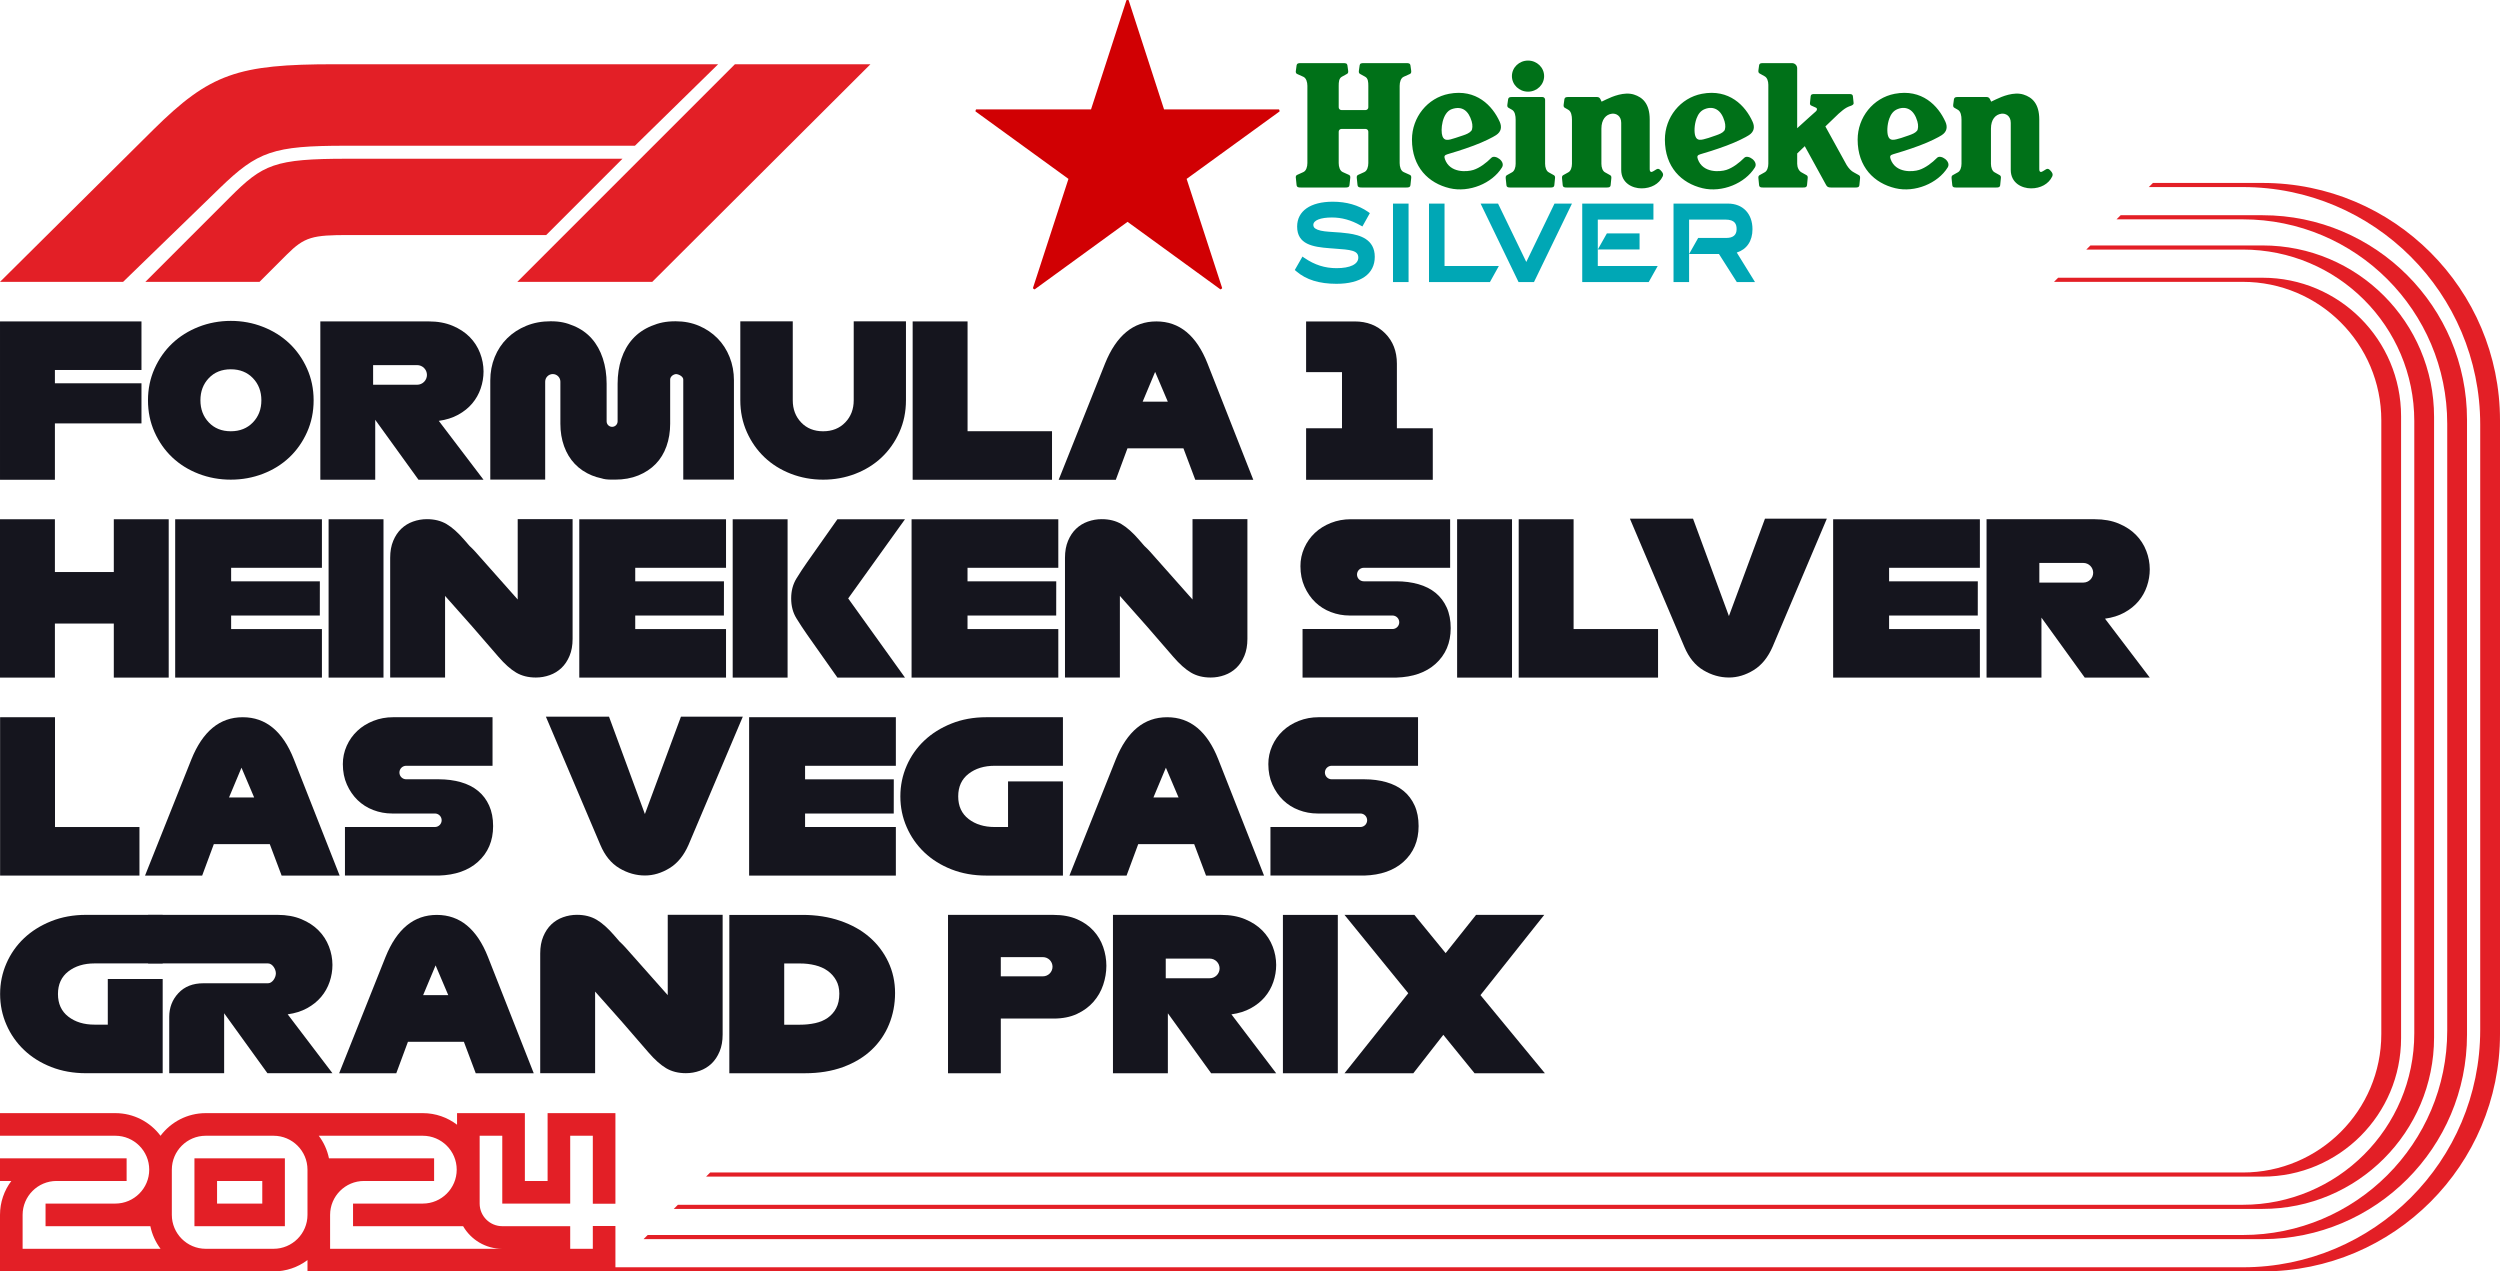
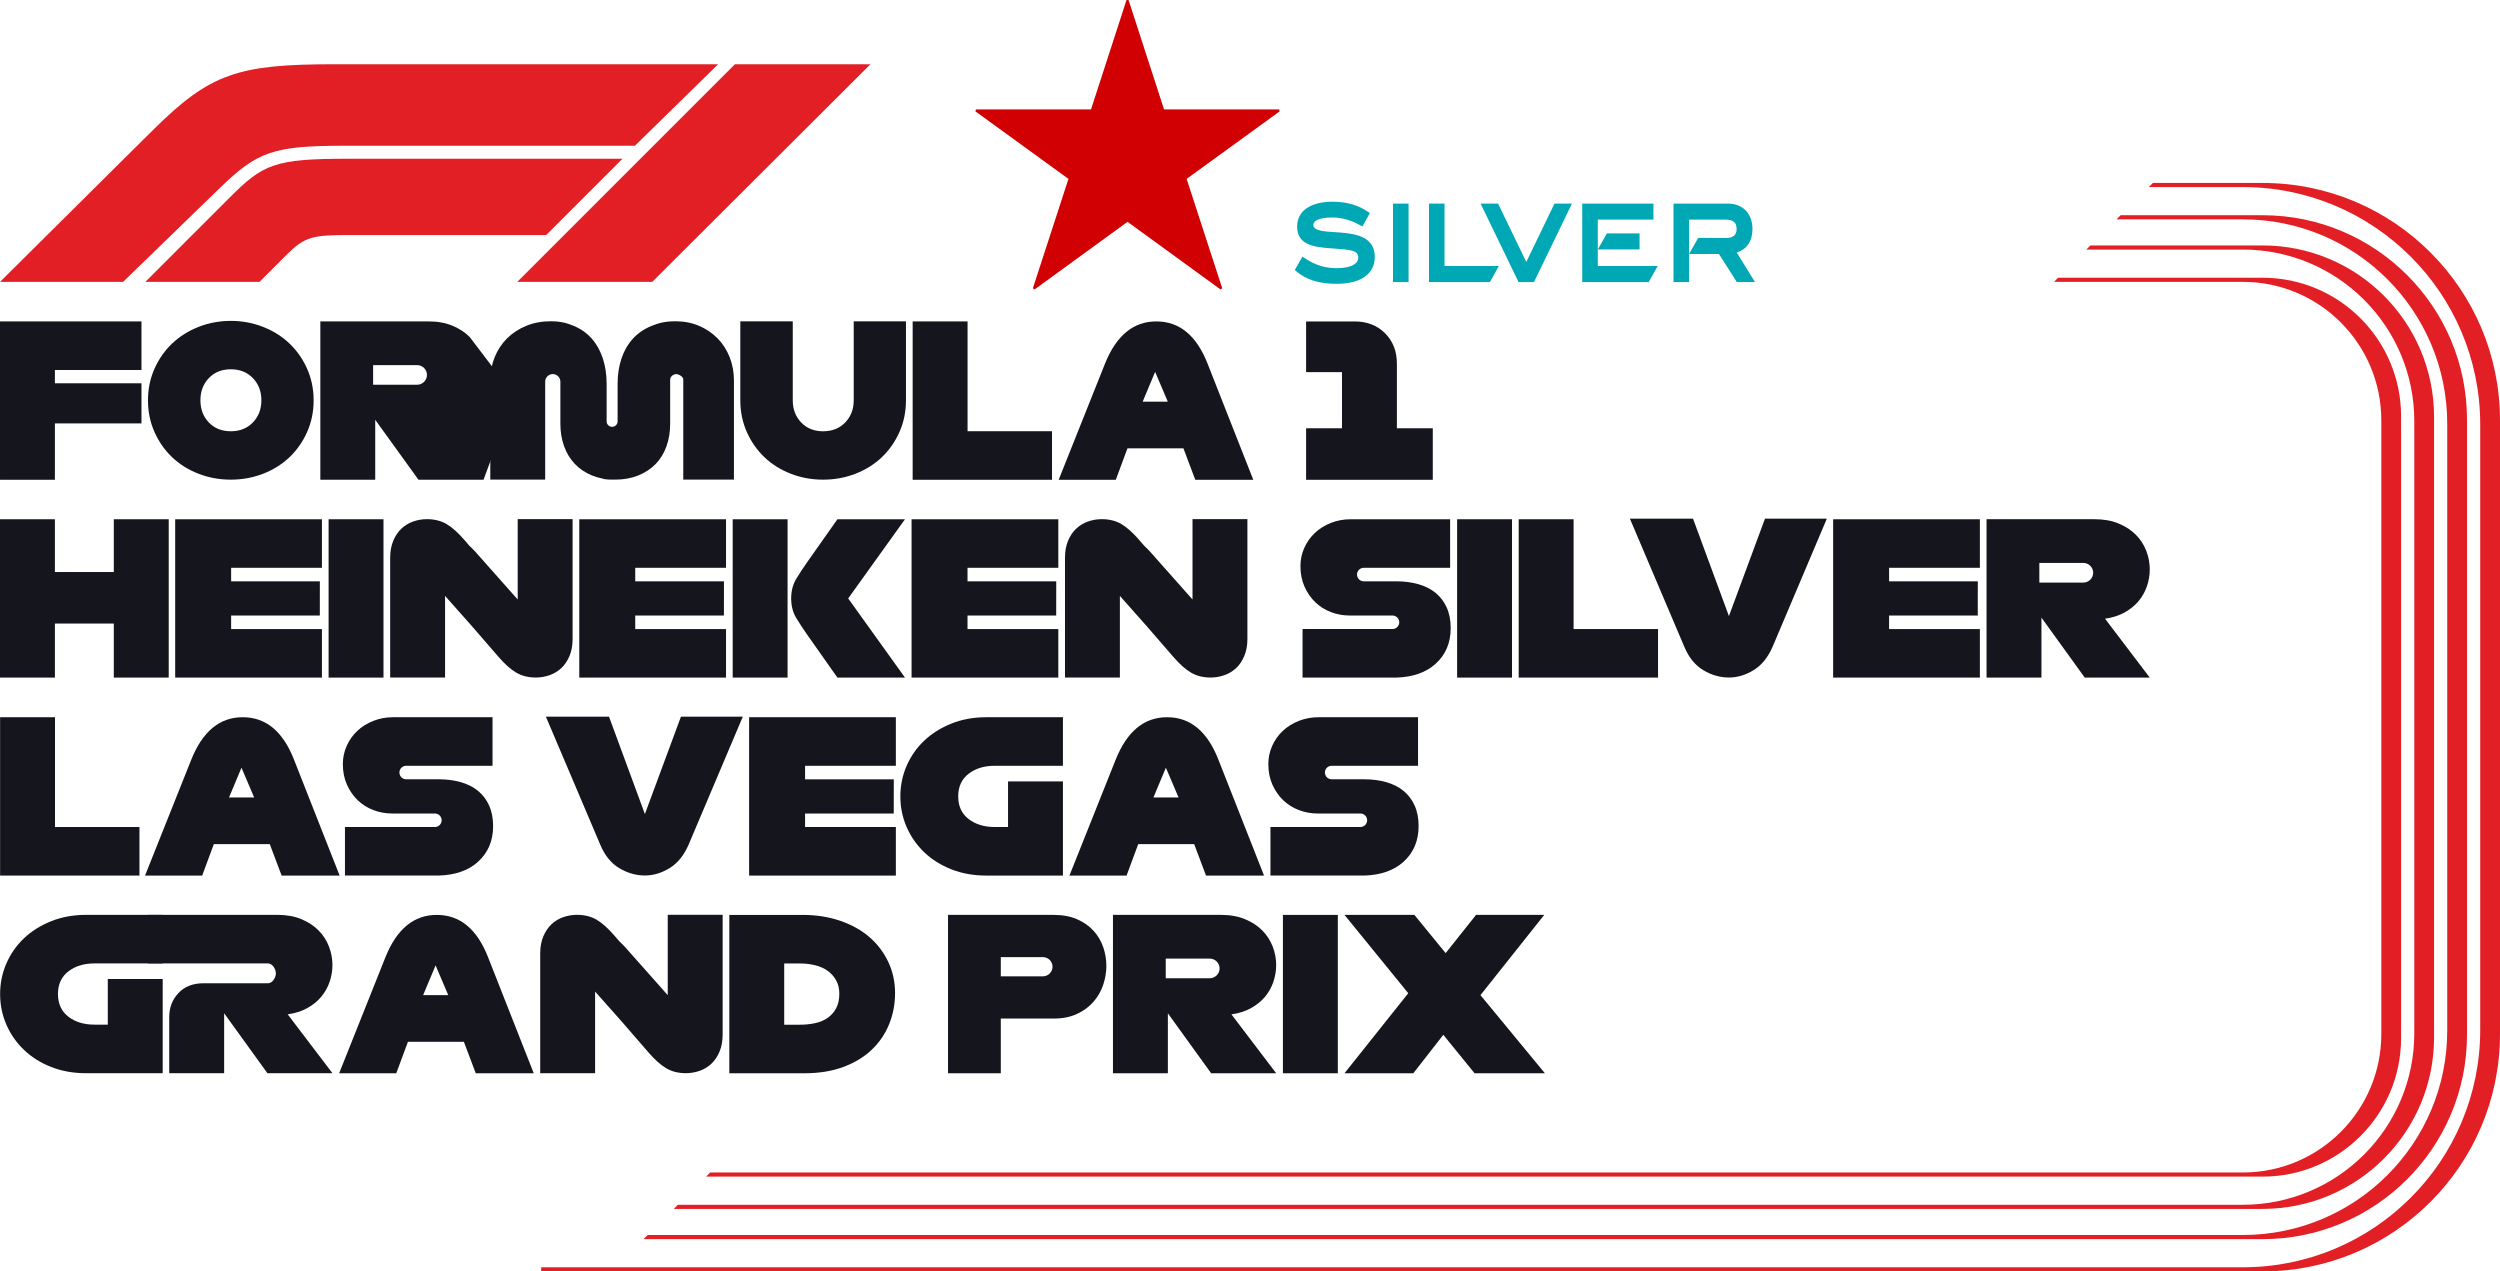
<svg xmlns="http://www.w3.org/2000/svg" id="Layer_1" version="1.1" viewBox="0 0 948.746 482.497">
  <defs>
    <style>
      .st0 {
        fill: #e31f26;
      }

      .st1 {
        fill: #00a7b5;
        fill-rule: evenodd;
      }

      .st2 {
        fill: #007118;
      }

      .st3 {
        fill: #d10003;
      }

      .st4 {
        fill: #15151e;
      }
    </style>
  </defs>
  <g>
    <path class="st0" d="M83.351,71.427l-36.631,35.535H.003l58.124-57.687c21.605-21.388,32.025-24.895,68.876-24.895h145.534l-31.584,30.926h-109.784c-27.527,0-33.383,2.121-47.817,16.121M236.235,60.241h-104.405c-27.727,0-32.063,2.121-44.639,14.697l-32.025,32.025h43.323l10.307-10.307c6.808-6.811,9.852-7.459,23.579-7.459h74.907l28.952-28.956ZM247.533,106.963l82.803-82.582h-51.436l-82.586,82.582h51.219Z" />
-     <path class="st0" d="M73.79,465.336h34.321v-25.739h-34.321v25.739ZM82.373,448.176h17.16v8.579h-17.16v-8.579ZM224.973,465.267v8.648h-8.582v-8.579h-25.781c-4.732,0-8.582-3.85-8.582-8.582v-25.739h8.582v25.739h25.781v-25.739h8.582v25.802h8.579v-34.384h-25.739v25.743h-8.624v-25.743h-25.739v4.4c-3.612-2.758-8.117-4.4-12.999-4.4h-82.369c-7.011,0-13.244,3.381-17.16,8.596-3.917-5.215-10.15-8.596-17.16-8.596H0v8.582h43.761c7.095,0,12.87,5.771,12.87,12.87,0,7.094-5.775,12.87-12.87,12.87h-26.474v8.582h39.774c.647,3.168,1.995,6.083,3.871,8.579H8.582v-12.869c0-7.098,5.775-12.87,12.87-12.87h26.6v-8.582H0v8.582h4.301c-2.699,3.587-4.301,8.043-4.301,12.87v21.451h103.82c4.827,0,9.282-1.603,12.87-4.301v4.301h116.862v-17.23h-8.579ZM116.69,448.176v12.87c0,7.094-5.771,12.869-12.87,12.869h-25.739c-7.098,0-12.87-5.775-12.87-12.869v-17.161c0-7.098,5.771-12.87,12.87-12.87h25.739c7.098,0,12.87,5.771,12.87,12.87v4.291ZM125.272,473.915v-12.869c0-7.098,5.775-12.87,12.87-12.87h26.6v-8.582h-39.9c-.647-3.168-1.992-6.083-3.871-8.579h39.48c7.098,0,12.87,5.771,12.87,12.87,0,7.094-5.771,12.87-12.87,12.87h-26.474v8.582h41.776c2.968,5.12,8.508,8.575,14.844,8.579h-65.324Z" />
  </g>
  <polygon class="st4" points=".003 121.977 .003 182.072 20.835 182.072 20.835 160.68 53.689 160.68 53.689 145.458 20.835 145.458 20.835 140.408 53.689 140.408 53.689 121.977 .003 121.977" />
  <g>
    <path class="st4" d="M87.589,182.029c-4.301,0-8.376-.746-12.219-2.23s-7.171-3.559-9.992-6.223c-2.817-2.663-5.058-5.855-6.723-9.569-1.666-3.714-2.499-7.749-2.495-12.103,0-4.305.83-8.316,2.495-12.03,1.666-3.714,3.906-6.902,6.723-9.566,2.817-2.663,6.149-4.753,9.992-6.265,3.843-1.509,7.917-2.264,12.219-2.268,4.305,0,8.376.756,12.219,2.268s7.175,3.602,9.992,6.265c2.814,2.664,5.058,5.852,6.723,9.566,1.663,3.717,2.495,7.724,2.499,12.03,0,4.354-.833,8.389-2.499,12.103-1.666,3.713-3.906,6.905-6.723,9.569-2.821,2.664-6.149,4.739-9.992,6.223-3.84,1.484-7.913,2.226-12.219,2.23M87.589,163.661c3.43,0,6.223-1.113,8.376-3.342,2.152-2.23,3.231-5.033,3.227-8.414,0-3.381-1.075-6.188-3.227-8.418-2.149-2.226-4.942-3.343-8.376-3.343s-6.213,1.117-8.337,3.343c-2.128,2.23-3.192,5.037-3.192,8.418.004,3.381,1.064,6.184,3.192,8.414,2.124,2.229,4.904,3.342,8.337,3.342" />
-     <path class="st4" d="M183.501,182.067h-24.678l-16.425-22.753v22.753h-20.832v-60.095h41.104c3.42,0,6.436.549,9.055,1.645s4.795,2.523,6.531,4.284c1.715,1.736,3.055,3.812,3.924,6.09.868,2.223,1.316,4.589,1.323,6.972,0,2.195-.367,4.375-1.081,6.451-.704,2.079-1.792,4.011-3.206,5.688-1.414,1.684-3.192,3.115-5.327,4.287-2.139,1.176-4.596,1.95-7.371,2.324l16.985,22.355ZM141.595,138.559v7.452h16.706c2.054-.003,3.72-1.669,3.728-3.724-.007-2.058-1.673-3.72-3.728-3.728h-16.706Z" />
+     <path class="st4" d="M183.501,182.067h-24.678l-16.425-22.753v22.753h-20.832v-60.095h41.104c3.42,0,6.436.549,9.055,1.645s4.795,2.523,6.531,4.284l16.985,22.355ZM141.595,138.559v7.452h16.706c2.054-.003,3.72-1.669,3.728-3.724-.007-2.058-1.673-3.72-3.728-3.728h-16.706Z" />
    <path class="st4" d="M278.527,144.357v37.66h-19.229v-37.982c0-1.095-1.579-1.995-2.723-2.076-1.106.081-2.247.98-2.247,2.076v16.769c0,3.083-.469,5.936-1.4,8.561-.934,2.629-2.3,4.865-4.091,6.706-1.792,1.844-3.99,3.293-6.59,4.357-2.6,1.06-5.544,1.589-8.827,1.589-.203,0-.403-.003-.602-.003s-.403.003-.606.003c-1.89,0-2.958-.168-3.976-.5-1.232-.248-2.439-.616-3.605-1.088-2.576-1.06-4.746-2.527-6.513-4.396-1.768-1.869-3.119-4.102-4.053-6.703-.934-2.604-1.403-5.442-1.403-8.526v-15.967c-.004-1.589-1.292-2.881-2.884-2.884-1.589.003-2.881,1.295-2.884,2.884v37.181h-20.832v-37.66c0-3.15.56-6.104,1.68-8.855,1.123-2.751,2.699-5.128,4.729-7.13,2.03-2.002,4.449-3.58,7.252-4.729s5.891-1.722,9.254-1.722c3.58,0,5.943.574,8.694,1.722,2.751,1.148,5.051,2.765,6.891,4.848,1.845,2.086,3.244,4.596,4.207,7.532.963,2.94,1.442,6.146,1.442,9.614v14.262c0,1.151.934,2.086,2.083,2.086,1.151,0,2.086-.935,2.086-2.086v-14.262c0-3.416.479-6.583,1.438-9.495.963-2.909,2.394-5.418,4.287-7.532,1.897-2.107,4.274-3.748,7.133-4.928,2.856-1.172,5.383-1.76,9.174-1.76,3.206,0,6.157.574,8.855,1.722,2.699,1.148,5.037,2.723,7.011,4.729,1.978,2.002,3.514,4.378,4.609,7.13s1.641,5.705,1.641,8.855" />
    <path class="st4" d="M343.81,151.812h0v.095c0,4.357-.833,8.389-2.499,12.106-1.666,3.714-3.906,6.902-6.723,9.566-2.817,2.663-6.146,4.739-9.989,6.226-3.843,1.484-7.917,2.226-12.219,2.226-4.305,0-8.379-.742-12.222-2.226-3.84-1.488-7.171-3.563-9.989-6.226-2.817-2.664-5.061-5.852-6.723-9.566-1.666-3.717-2.499-7.752-2.499-12.106v-29.971h19.904v29.971c0,3.384,1.064,6.188,3.188,8.417,2.128,2.226,4.907,3.343,8.341,3.343,3.43,0,6.223-1.116,8.376-3.343,2.152-2.229,3.227-5.033,3.227-8.417v-29.971h19.828v29.876Z" />
    <polygon class="st4" points="399.237 182.073 346.352 182.073 346.352 121.978 367.188 121.978 367.188 163.646 399.237 163.646 399.237 182.073" />
    <path class="st4" d="M475.621,182.075h-22.018l-4.494-11.938h-21.235l-4.424,11.938h-21.683l17.612-44.153c2.135-5.288,4.819-9.268,8.053-11.938,3.231-2.671,7.035-4.007,11.417-4.007,4.378,0,8.187,1.337,11.421,4.007,3.231,2.671,5.887,6.654,7.97,11.938l17.381,44.153ZM433.642,152.427h9.534l-4.806-11.298-4.729,11.298Z" />
    <path class="st4" d="M543.739,182.081h-48.076v-19.551h13.622v-21.315h-13.622v-19.229h18.427c4.7,0,8.547,1.494,11.54,4.487,2.989,2.992,4.487,6.839,4.487,11.54v24.517h13.622v19.551Z" />
    <polygon class="st4" points="20.834 257.149 .002 257.149 .002 197.054 20.834 197.054 20.834 217.085 43.189 217.085 43.189 197.054 64.024 197.054 64.024 257.149 43.189 257.149 43.189 236.636 20.834 236.636 20.834 257.149" />
    <polygon class="st4" points="122.169 257.149 66.481 257.149 66.481 197.054 122.169 197.054 122.169 215.482 87.715 215.482 87.715 220.609 121.385 220.609 121.368 233.591 87.715 233.591 87.715 238.722 122.169 238.722 122.169 257.149" />
    <rect class="st4" x="124.703" y="197.055" width="20.832" height="60.095" />
    <path class="st4" d="M217.301,197.023v45.434c0,2.457-.385,4.606-1.162,6.447-.773,1.844-1.788,3.367-3.045,4.567-1.274,1.214-2.789,2.142-4.449,2.727-1.694.613-3.482.924-5.288.92-2.884,0-5.38-.63-7.49-1.883-2.111-1.256-4.34-3.244-6.692-5.968l-10.017-11.564-10.255-11.557v30.971h-20.832v-45.434c0-2.457.385-4.606,1.162-6.451.773-1.841,1.788-3.364,3.045-4.564,1.27-1.215,2.786-2.142,4.445-2.727,1.698-.609,3.486-.924,5.288-.92,2.884,0,5.383.63,7.494,1.883,2.111,1.256,4.34,3.244,6.692,5.971l2.041,2.356v-.014c.784.728,1.512,1.449,2.124,2.139l16.107,18.154v-30.489h20.832Z" />
    <polygon class="st4" points="275.524 257.149 219.835 257.149 219.835 197.054 275.524 197.054 275.524 215.482 241.07 215.482 241.07 220.609 274.74 220.609 274.722 233.591 241.07 233.591 241.07 238.722 275.524 238.722 275.524 257.149" />
    <path class="st4" d="M298.888,257.149h-20.832v-60.095h20.832v60.095ZM343.44,257.149h-25.641l-11.459-16.264c-1.389-1.978-2.751-4.046-4.085-6.213-1.337-2.163-2.006-4.686-2.006-7.57.004-2.884.668-5.407,2.006-7.571,1.333-2.166,2.695-4.235,4.085-6.212l11.459-16.265h25.641l-21.553,30.048,21.553,30.047Z" />
    <polygon class="st4" points="401.627 257.149 345.939 257.149 345.939 197.054 401.627 197.054 401.627 215.482 367.173 215.482 367.173 220.609 400.843 220.609 400.826 233.591 367.173 233.591 367.173 238.722 401.627 238.722 401.627 257.149" />
    <path class="st4" d="M473.389,197.023v45.434c0,2.457-.385,4.606-1.162,6.447-.773,1.844-1.788,3.367-3.045,4.567-1.274,1.214-2.789,2.142-4.445,2.727-1.698.613-3.486.924-5.288.92-2.888,0-5.383-.63-7.494-1.883-2.111-1.256-4.34-3.244-6.692-5.968l-10.017-11.564-10.255-11.557v30.971h-20.832v-45.434c0-2.457.385-4.606,1.162-6.451.773-1.841,1.788-3.364,3.045-4.564,1.274-1.215,2.786-2.142,4.449-2.727,1.694-.609,3.482-.924,5.285-.92,2.884,0,5.383.63,7.494,1.883,2.111,1.256,4.34,3.244,6.692,5.971l2.041,2.356v-.014c.784.728,1.512,1.449,2.124,2.139l16.107,18.154v-30.489h20.832Z" />
    <path class="st4" d="M550.539,238.358c0,5.618-1.932,10.153-5.793,13.615-3.633,3.252-8.568,4.977-14.816,5.17h-35.616v-18.427h34.132c1.417,0,2.566-1.148,2.566-2.562,0-1.418-1.148-2.566-2.566-2.566h-16.289c-2.429.003-4.84-.441-7.105-1.316-2.216-.837-4.239-2.114-5.939-3.759-1.68-1.631-3.034-3.594-4.06-5.901-1.029-2.307-1.54-4.886-1.54-7.745-.014-2.394.486-4.767,1.466-6.955.949-2.139,2.313-4.071,4.021-5.673,1.704-1.607,3.735-2.87,6.09-3.798,2.352-.928,4.862-1.389,7.518-1.389h37.716v18.427h-32.774c-1.417,0-2.566,1.148-2.566,2.566,0,1.414,1.148,2.562,2.566,2.562h11.617c.098,0,.196.003.294.003v-.003h.49c2.999.003,5.775.367,8.326,1.092,2.558.728,4.739,1.83,6.542,3.308,1.806,1.48,3.209,3.339,4.214,5.568,1.004,2.23,1.505,4.827,1.505,7.784" />
    <rect class="st4" x="552.973" y="197.055" width="20.832" height="60.095" />
    <polygon class="st4" points="629.226 257.149 576.341 257.149 576.341 197.054 597.176 197.054 597.176 238.722 629.226 238.722 629.226 257.149" />
    <path class="st4" d="M656.122,257.114c-3.364,0-6.598-.92-9.695-2.765-3.098-1.844-5.502-4.795-7.21-8.851l-20.674-48.668h23.957l13.622,36.967,13.685-36.967h23.478l-20.576,48.584c-1.76,4.06-4.165,7.028-7.21,8.897s-6.17,2.803-9.376,2.803" />
    <polygon class="st4" points="751.361 257.149 695.673 257.149 695.673 197.054 751.361 197.054 751.361 215.482 716.907 215.482 716.907 220.609 750.577 220.609 750.56 233.591 716.907 233.591 716.907 238.722 751.361 238.722 751.361 257.149" />
    <path class="st4" d="M815.831,257.143h-24.678l-16.426-22.753v22.753h-20.832v-60.095h41.104c3.416,0,6.436.549,9.054,1.641,2.618,1.095,4.792,2.527,6.531,4.287,1.718,1.736,3.055,3.812,3.927,6.09.865,2.223,1.312,4.589,1.319,6.972,0,2.195-.367,4.375-1.082,6.451-.704,2.079-1.792,4.011-3.206,5.688-1.414,1.684-3.192,3.115-5.327,4.287-2.139,1.176-4.596,1.95-7.371,2.324l16.985,22.355ZM773.926,213.635v7.452h16.705c2.054-.003,3.721-1.669,3.728-3.724-.007-2.058-1.673-3.72-3.728-3.728h-16.705Z" />
    <polygon class="st4" points="52.924 332.281 .039 332.281 .039 272.186 20.874 272.186 20.874 313.854 52.924 313.854 52.924 332.281" />
    <path class="st4" d="M128.894,332.283h-22.018l-4.494-11.938h-21.235l-4.424,11.938h-21.683l17.612-44.153c2.135-5.288,4.819-9.268,8.053-11.938,3.231-2.671,7.035-4.007,11.417-4.007s8.187,1.337,11.421,4.007c3.231,2.671,5.887,6.654,7.97,11.938l17.381,44.153ZM86.915,302.635h9.534l-4.806-11.298-4.729,11.298Z" />
    <path class="st4" d="M187.135,313.491c0,5.618-1.932,10.153-5.793,13.615-3.633,3.252-8.572,4.977-14.816,5.17h-35.616v-18.427h34.132c1.417,0,2.566-1.148,2.566-2.562,0-1.418-1.148-2.566-2.566-2.566h-16.289c-2.429.003-4.84-.441-7.105-1.316-2.216-.837-4.239-2.114-5.939-3.759-1.68-1.631-3.034-3.598-4.06-5.901-1.029-2.307-1.54-4.886-1.54-7.745-.014-2.394.486-4.767,1.466-6.955.949-2.139,2.313-4.071,4.021-5.673,1.701-1.607,3.731-2.87,6.09-3.798,2.352-.928,4.858-1.389,7.518-1.389h37.712v18.427h-32.77c-1.417,0-2.566,1.148-2.566,2.566,0,1.414,1.148,2.562,2.566,2.562h11.617c.098,0,.196.003.294.003v-.003h.49c2.999.003,5.775.367,8.326,1.092,2.555.728,4.739,1.83,6.542,3.308,1.806,1.48,3.209,3.339,4.214,5.568,1.001,2.23,1.505,4.827,1.505,7.784" />
    <path class="st4" d="M244.737,332.246c-3.364,0-6.598-.92-9.695-2.765-3.098-1.841-5.502-4.795-7.21-8.851l-20.674-48.668h23.957l13.622,36.967,13.685-36.967h23.478l-20.576,48.587c-1.76,4.056-4.165,7.025-7.21,8.894-3.045,1.869-6.17,2.803-9.376,2.803" />
    <polygon class="st4" points="339.977 332.281 284.288 332.281 284.288 272.186 339.977 272.186 339.977 290.614 305.523 290.614 305.523 295.745 339.193 295.745 339.175 308.723 305.523 308.723 305.523 313.854 339.977 313.854 339.977 332.281" />
    <path class="st4" d="M403.381,332.281h-29.088c-4.806,0-9.212-.787-13.22-2.362-4.004-1.575-7.438-3.728-10.297-6.45-2.849-2.713-5.124-5.968-6.689-9.576-1.603-3.657-2.405-7.543-2.405-11.659,0-4.112.801-7.998,2.405-11.659,1.561-3.598,3.836-6.843,6.689-9.534,2.86-2.699,6.29-4.848,10.297-6.451,4.008-1.603,8.414-2.405,13.22-2.405h29.088v18.428h-25.883c-4.004,0-7.315,1.015-9.933,3.048-2.618,2.03-3.927,4.886-3.927,8.572s1.309,6.545,3.927,8.575c2.615,2.03,5.926,3.045,9.933,3.045h5.051v-17.308h20.832v35.735Z" />
    <path class="st4" d="M479.704,332.283h-22.018l-4.494-11.938h-21.235l-4.424,11.938h-21.683l17.612-44.153c2.135-5.288,4.819-9.268,8.053-11.938,3.231-2.671,7.035-4.007,11.417-4.007,4.378,0,8.187,1.337,11.421,4.007,3.231,2.671,5.887,6.654,7.97,11.938l17.381,44.153ZM437.725,302.635h9.534l-4.806-11.298-4.729,11.298Z" />
    <path class="st4" d="M538.357,313.491c0,5.618-1.932,10.153-5.793,13.615-3.633,3.252-8.568,4.977-14.816,5.17h-35.616v-18.427h34.132c1.417,0,2.566-1.148,2.566-2.562,0-1.418-1.148-2.566-2.566-2.566h-16.289c-2.429.003-4.84-.441-7.105-1.316-2.216-.837-4.239-2.114-5.939-3.759-1.68-1.631-3.034-3.598-4.06-5.901-1.029-2.307-1.54-4.886-1.54-7.745-.014-2.394.486-4.767,1.466-6.955.949-2.139,2.313-4.071,4.021-5.673,1.704-1.607,3.735-2.87,6.09-3.798,2.352-.928,4.862-1.389,7.518-1.389h37.716v18.427h-32.774c-1.417,0-2.566,1.148-2.566,2.566,0,1.414,1.148,2.562,2.566,2.562h11.617c.098,0,.196.003.294.003v-.003h.49c2.999.003,5.775.367,8.326,1.092,2.558.728,4.739,1.83,6.542,3.308,1.806,1.48,3.209,3.339,4.214,5.568,1.004,2.23,1.505,4.827,1.505,7.784" />
    <path class="st4" d="M61.739,407.283h-29.088c-4.806,0-9.212-.787-13.22-2.362-4.008-1.575-7.438-3.728-10.297-6.45-2.849-2.713-5.124-5.968-6.689-9.576-1.603-3.657-2.405-7.543-2.405-11.659,0-4.112.801-7.998,2.405-11.659,1.561-3.602,3.836-6.843,6.689-9.534,2.86-2.699,6.29-4.848,10.297-6.451,4.008-1.603,8.414-2.405,13.22-2.405h29.088v18.428h-25.883c-4.004,0-7.319,1.015-9.933,3.045-2.618,2.034-3.927,4.89-3.927,8.575s1.309,6.545,3.927,8.575c2.615,2.03,5.926,3.045,9.933,3.041h5.051v-17.308h20.832v35.739Z" />
    <path class="st4" d="M126.164,407.284h-24.678l-16.425-22.757v22.757h-20.835v-21.395c0-3.525,1.162-6.527,3.486-9.012,2.324-2.485,5.488-3.728,9.495-3.728h24.517c1.631,0,2.968-2.135,2.968-3.766s-1.337-3.766-2.968-3.766h-45.511v-18.428h49.119c3.416,0,6.436.546,9.055,1.641,2.615,1.095,4.792,2.523,6.527,4.288,1.718,1.736,3.055,3.808,3.927,6.09.868,2.223,1.316,4.585,1.323,6.972,0,2.195-.367,4.371-1.081,6.451-.704,2.079-1.792,4.007-3.206,5.688-1.414,1.683-3.192,3.111-5.327,4.287-2.139,1.176-4.596,1.95-7.371,2.324l16.985,22.354Z" />
    <path class="st4" d="M202.559,407.303h-22.018l-4.494-11.938h-21.235l-4.424,11.938h-21.683l17.612-44.153c2.135-5.288,4.819-9.268,8.053-11.938,3.231-2.671,7.035-4.007,11.417-4.007s8.187,1.337,11.421,4.007c3.231,2.671,5.887,6.654,7.97,11.938l17.381,44.153ZM160.58,377.655h9.534l-4.806-11.298-4.729,11.298Z" />
    <path class="st4" d="M274.241,347.175v45.434c0,2.457-.385,4.606-1.162,6.447-.773,1.844-1.788,3.367-3.045,4.567-1.274,1.214-2.789,2.142-4.449,2.727-1.694.613-3.482.924-5.288.92-2.884,0-5.38-.63-7.49-1.883-2.111-1.256-4.34-3.244-6.692-5.968l-10.017-11.568-10.255-11.553v30.971h-20.832v-45.434c0-2.457.385-4.606,1.162-6.451.773-1.841,1.788-3.364,3.045-4.564,1.27-1.215,2.786-2.142,4.445-2.727,1.698-.609,3.486-.924,5.288-.92,2.884,0,5.383.63,7.494,1.883,2.111,1.256,4.34,3.244,6.692,5.971l2.041,2.356v-.014c.784.728,1.512,1.449,2.124,2.139l16.107,18.154v-30.489h20.832Z" />
    <path class="st4" d="M305.382,407.3h-28.605v-60.095h27.804c5.18,0,9.947.749,14.301,2.244,4.354,1.498,8.053,3.566,11.098,6.209,3.014,2.604,5.442,5.814,7.133,9.419,1.708,3.633,2.562,7.556,2.562,11.777s-.759,8.187-2.282,11.9c-1.494,3.671-3.766,6.979-6.654,9.695-2.912,2.751-6.503,4.914-10.777,6.489-4.274,1.575-9.135,2.366-14.581,2.362M297.608,388.873h6.01c1.939.011,3.874-.193,5.768-.602,1.817-.399,3.392-1.067,4.729-2.002,1.344-.945,2.443-2.195,3.206-3.647.801-1.494,1.2-3.336,1.2-5.527,0-1.925-.399-3.608-1.2-5.051-.787-1.424-1.883-2.656-3.206-3.605-1.337-.963-2.912-1.669-4.729-2.124-1.887-.462-3.825-.69-5.768-.679h-6.01v23.236Z" />
    <path class="st4" d="M379.802,407.296h-20.034v-60.095h40.065c3.42,0,6.384.55,8.893,1.641,2.513,1.096,4.596,2.551,6.251,4.368,1.645,1.796,2.898,3.909,3.686,6.209.794,2.282,1.2,4.679,1.204,7.091-.011,2.454-.416,4.889-1.204,7.213-.784,2.373-2.037,4.567-3.686,6.451-1.655,1.897-3.738,3.434-6.251,4.606-2.51,1.176-5.474,1.764-8.893,1.764h-20.03v20.752ZM379.802,370.518h15.985c2.013-.007,3.64-1.634,3.647-3.647-.007-2.009-1.635-3.64-3.647-3.643h-15.985v7.29Z" />
    <path class="st4" d="M484.305,407.296h-24.678l-16.425-22.753v22.753h-20.835v-60.095h41.108c3.416,0,6.436.549,9.055,1.645s4.792,2.523,6.531,4.284c1.715,1.736,3.052,3.812,3.924,6.09.868,2.223,1.316,4.589,1.323,6.972,0,2.195-.367,4.375-1.081,6.451-.704,2.079-1.792,4.011-3.206,5.688-1.414,1.684-3.192,3.115-5.327,4.287-2.139,1.176-4.596,1.95-7.371,2.324l16.985,22.355ZM442.4,363.787v7.452h16.706c2.054-.003,3.72-1.669,3.728-3.724-.007-2.058-1.673-3.72-3.728-3.728h-16.706Z" />
    <rect class="st4" x="486.865" y="347.205" width="20.832" height="60.095" />
    <polygon class="st4" points="536.356 407.296 510.236 407.296 534.435 376.927 510.236 347.202 536.759 347.202 548.617 361.706 560.156 347.202 586.035 347.202 561.836 377.648 586.277 407.296 559.593 407.296 547.735 392.712 536.356 407.296" />
    <path class="st1" d="M609.805,88.58l-3.445,6.103h15.853v-6.103h-12.408ZM528.641,107.049h5.907v-29.787h-5.907v29.787ZM542.303,77.263v29.787h23.116l3.389-6.098h-20.608v-23.689h-5.897M579.225,99.414l10.703-22.152h6.629l-14.42,29.787h-5.846l-14.409-29.787h6.624l10.719,22.152M627.475,83.333h-21.115v17.618h22.733l-3.419,6.098h-25.22v-29.787h27.022v6.07M641.009,83.333v23.716h-5.907v-29.787h20.639c5.667,0,9.321,3.815,9.321,9.714,0,4.49-2.155,7.657-5.958,8.87l6.92,11.202h-6.905l-6.772-10.648h-11.338l3.445-6.098h10.652c2.606,0,3.931-1.114,3.931-3.326,0-1.806-.512-3.644-4.305-3.644h-13.723M494.816,97.757l.235.143c3.854,2.635,7.729,3.869,12.183,3.869,5.165,0,8.241-1.498,8.241-4.001,0-2.7-2.687-2.997-9.326-3.447l-1.479-.11c-6.542-.488-12.408-1.487-12.408-8.238,0-5.895,5.047-9.424,13.508-9.424,5.216,0,9.72,1.29,13.386,3.831l.706.499-2.831,5.06-.742-.406c-3.573-2.02-7.115-2.997-10.831-2.997-4.341,0-7.049,1.076-7.049,2.816,0,.62.205,1.262,1.607,1.822,1.51.604,3.614.73,6.056.895,1.699.099,3.624.225,5.692.521,4.279.604,9.961,2.184,9.961,8.87,0,6.509-5.293,10.247-14.532,10.247-6.532,0-11.502-1.542-15.218-4.726l-.604-.516,2.918-5.099.527.39" />
-     <path class="st2" d="M565.961,59.899c-1.91,1.91-4.387,3.821-6.826,4.592-2.296.74-8.867,1.313-10.796-4.101-.417-1.176-.081-1.537.983-1.86,1.581-.467,5.656-1.668,9.962-3.279,3.914-1.45,7.398-3.242,8.481-3.976,1.96-1.282,2.246-3.08,1.394-5.021-2.75-6.167-8.954-12.625-19.258-10.659-8.201,1.562-14.062,8.936-14.062,17.379,0,10.454,6.297,16.558,14.305,18.456,7.405,1.761,16.122-1.836,19.843-7.865,1.481-2.327-2.676-5.09-4.026-3.665M547.399,51.679c-.803-2.215-.156-8.998,3.578-10.273,3.939-1.35,6.347.666,7.523,4.642.436,1.462.336,3.012-.143,3.597-.697.84-1.942,1.351-3.049,1.717l-2.956.983c-2.887.977-4.275,1.176-4.953-.666M661.941,59.899c-1.91,1.91-4.393,3.821-6.826,4.592-2.308.74-8.873,1.313-10.796-4.101-.417-1.176-.075-1.537.977-1.86,1.587-.467,5.669-1.668,9.968-3.279,3.908-1.45,7.392-3.242,8.481-3.976,1.96-1.282,2.246-3.08,1.387-5.021-2.744-6.167-8.941-12.625-19.258-10.659-8.195,1.562-14.05,8.936-14.05,17.379,0,10.454,6.285,16.558,14.293,18.456,7.411,1.761,16.122-1.836,19.849-7.865,1.468-2.327-2.682-5.09-4.026-3.665M643.386,51.679c-.491-1.325-.448-4.281.448-6.72.616-1.643,1.518-2.924,3.117-3.553,1.798-.722,3.341-.535,4.53.162,1.388.79,2.365,2.358,2.987,4.48.442,1.462.348,3.012-.137,3.597-.697.84-1.792,1.263-3.061,1.717-1.263.454-2.396.828-2.937,1.002-2.912.896-4.281,1.158-4.947-.684M735.104,59.899c-1.904,1.91-4.393,3.821-6.832,4.592-2.302.74-8.861,1.313-10.79-4.101-.417-1.176-.081-1.537.983-1.86,1.581-.467,5.662-1.668,9.968-3.279,3.908-1.45,7.392-3.242,8.475-3.976,1.954-1.282,2.246-3.08,1.394-5.021-2.756-6.167-8.941-12.625-19.264-10.659-8.189,1.562-14.063,8.936-14.063,17.379,0,10.454,6.297,16.558,14.318,18.456,7.405,1.761,16.11-1.836,19.843-7.865,1.481-2.327-2.688-5.09-4.032-3.665M716.549,51.679c-.479-1.325-.448-4.281.454-6.72.61-1.643,1.524-2.924,3.118-3.553,1.798-.722,3.329-.535,4.536.162,1.369.79,2.358,2.358,2.98,4.48.436,1.462.336,3.012-.131,3.597-.703.84-1.792,1.263-3.061,1.717-1.282.454-2.408.828-2.95,1.002-2.906.896-4.269,1.158-4.947-.684M519.274,49.962c0-.566-.461-1.027-1.033-1.027h-9.172c-.566,0-1.033.46-1.033,1.027v11.928c0,1.4.442,2.931,1.531,3.416l2.333,1.052c.417.193.535.497.535.958l-.031.342-.286,2.663c-.112.722-.604.84-1.562.84h-16.925c-.965,0-1.444-.118-1.574-.84l-.268-2.663-.044-.342c0-.461.124-.765.548-.958l2.333-1.052c1.077-.485,1.524-2.016,1.524-3.416v-29.332c0-1.394-.448-2.925-1.524-3.416l-2.333-1.052c-.423-.193-.548-.51-.548-.971l.044-.342.268-1.991c.131-.728.61-.834,1.574-.834h16.135c.958,0,1.45.106,1.574.834l.274,1.991.031.342c0,.461-.118.778-.541.971l-1.904,1.052c-1.095.628-1.164,2.022-1.164,3.416v8.182c0,.56.467,1.027,1.033,1.027h9.172c.572,0,1.033-.467,1.033-1.027v-8.182c0-1.394-.075-2.788-1.164-3.416l-1.904-1.052c-.417-.193-.535-.51-.535-.971l.031-.342.28-1.991c.118-.728.604-.834,1.568-.834h16.128c.965,0,1.456.106,1.574.834l.28,1.991.025.342c0,.461-.112.778-.535.971l-2.34,1.052c-1.077.491-1.518,2.022-1.518,3.416v29.332c0,1.4.442,2.931,1.518,3.416l2.34,1.052c.423.193.535.497.535.958l-.025.342-.28,2.663c-.118.722-.61.84-1.574.84h-16.919c-.958,0-1.45-.118-1.574-.84l-.28-2.663-.025-.342c0-.461.118-.765.541-.958l2.327-1.052c1.083-.485,1.524-2.016,1.524-3.416v-11.928ZM585.991,28.881c0,3.26-2.732,5.905-6.104,5.905-3.379,0-6.117-2.644-6.117-5.905,0-3.254,2.738-5.893,6.117-5.893,3.373,0,6.104,2.638,6.104,5.893M573.197,71.162c-.915,0-1.387-.118-1.5-.802l-.274-2.651-.012-.33c0-.442.124-.722.504-.927l1.811-1.014c1.014-.479,1.462-1.935,1.462-3.273v-16.744c0-1.4-.236-3.192-1.475-3.808l-1.157-.666c-.417-.199-.541-.504-.541-.97l.037-.343.28-1.985c.118-.722.61-.84,1.562-.84h11.437c.566,0,1.033.454,1.033,1.027v24.33c0,1.338.448,2.794,1.456,3.273l1.817,1.014c.38.205.504.485.504.927l-.019.33-.268,2.651c-.112.684-.579.802-1.5.802h-15.158ZM607.806,38.581s.641-.318,1.798-.865c2.29-1.089,6.77-2.999,10.485-1.829,3.211,1.027,5.973,3.36,5.973,9.471v18.524c0,.796.037,1.126.411,1.325.485.267,1.35-.542,2.165-.965.828-.423,1.288.075,1.792.641.448.491.983,1.182.541,2.091-1.363,2.869-4.424,4.511-8.027,4.511-3.379,0-7.697-1.948-7.697-7.019v-17.84c0-2.725-1.979-3.665-3.516-3.478-2.315.28-4.001,2.221-4.001,5.681v13.335c0,1.338.442,2.794,1.45,3.273l1.817,1.014c.386.205.51.485.51.927l-.019.33-.261,2.651c-.124.684-.597.802-1.518.802h-15.139c-.921,0-1.394-.118-1.518-.802l-.261-2.651-.012-.33c0-.442.118-.722.498-.927l1.817-1.014c1.014-.479,1.462-1.935,1.462-3.273v-16.744c0-1.4-.243-3.192-1.475-3.808l-1.164-.666c-.417-.199-.535-.504-.535-.97l.031-.343.274-1.985c.118-.722.622-.84,1.574-.84h10.771c.846,0,1.176.479,1.419,1.027l.355.747ZM755.644,38.581s.635-.318,1.804-.865c2.29-1.089,6.776-2.999,10.479-1.829,3.211,1.027,5.973,3.36,5.973,9.471v18.524c0,.796.037,1.126.411,1.325.485.267,1.35-.542,2.165-.965.828-.423,1.288.075,1.792.641.442.491.971,1.182.541,2.091-1.363,2.869-4.437,4.511-8.014,4.511-3.397,0-7.716-1.948-7.716-7.019v-17.84c0-2.725-1.972-3.665-3.503-3.478-2.327.28-4.013,2.221-4.013,5.681v13.335c0,1.338.448,2.794,1.462,3.273l1.817,1.014c.373.205.504.485.504.927l-.025.33-.261,2.651c-.118.684-.597.802-1.506.802h-15.158c-.908,0-1.388-.118-1.5-.802l-.268-2.651-.012-.33c0-.442.112-.722.498-.927l1.817-1.014c1.008-.479,1.456-1.935,1.456-3.273v-16.744c0-1.4-.236-3.192-1.468-3.808l-1.157-.666c-.429-.199-.535-.504-.535-.97l.025-.343.268-1.985c.131-.722.622-.84,1.581-.84h10.771c.846,0,1.176.479,1.419,1.027l.355.747ZM700.787,62.618c.809,1.294,1.78,2.34,2.788,2.819l1.829,1.014c.373.205.492.485.492.927l-.012.33-.261,2.651c-.118.684-.591.802-1.512.802h-9.147c-1.562,0-1.686-.454-2.389-1.736l-7.666-13.957-2.881,2.769v3.926c0,1.338.635,2.744,1.68,3.273l1.823,1.014c.367.205.498.485.498.927l-.025.33-.255,2.651c-.118.684-.597.802-1.512.802h-15.158c-.908,0-1.381-.118-1.5-.802l-.261-2.651-.025-.33c0-.442.131-.722.504-.927l1.817-1.014c1.014-.479,1.462-1.935,1.462-3.273v-29.979c0-1.344-.417-2.744-1.462-3.273l-1.817-1.014c-.373-.218-.504-.485-.504-.927l.025-.33.261-1.886c.118-.697.591-.802,1.5-.802h10.989c1.083,0,1.954.871,1.954,1.948v22.755l4.878-4.418c.703-.597,1.842-1.593,2.277-2.029.454-.454.541-1.107-.093-1.375l-1.724-.772c-.386-.18-.485-.454-.485-.884l.025-.311.255-2.42c.106-.653.56-.759,1.425-.759h13.154c.871,0,1.319.106,1.431.759l.255,2.42.019.311c.031.529-.579.778-.965.952,0,0-.933.274-1.78.753-.853.485-1.761,1.22-2.906,2.233l-5.065,4.866,8.064,14.635Z" />
    <path class="st3" d="M405.477,67.888l-13.463,41.378c-.028.071,0,.156.064.198,0,0,.092.085.205.163.106.085.219.148.219.148.064.042.148.042.205,0l35.194-25.592,35.194,25.592c.064.042.148.042.205,0,0,0,.113-.071.226-.148.106-.078.205-.163.205-.163.064-.042.085-.127.064-.198l-13.47-41.378,35.222-25.564c.057-.042.085-.12.064-.198,0,0-.028-.127-.071-.254-.042-.12-.092-.247-.092-.247-.028-.071-.092-.12-.17-.12l-43.517.021L428.33.134c-.021-.071-.085-.12-.17-.12,0,0-.127-.014-.261-.014s-.261.014-.261.014c-.078,0-.141.049-.17.12l-13.428,41.392-43.517-.021c-.071,0-.141.05-.17.12,0,0-.049.127-.092.247-.035.127-.064.254-.064.254-.028.078,0,.156.064.198l35.215,25.564Z" />
    <path class="st0" d="M858.657,69.425h-41.623l-1.565,1.565h35.679c49.756,0,90.09,40.334,90.09,90.09v229.761c0,49.756-40.334,90.09-90.051,90.09H205.373v1.565h653.322c49.718,0,90.052-40.334,90.052-90.09v-232.89c0-49.756-40.334-90.09-90.09-90.09" />
    <path class="st0" d="M858.657,105.399h-77.599l-1.561,1.565h71.653c29.026,0,52.553,23.527,52.553,52.553v232.887c0,29.025-23.527,52.556-52.553,52.556H269.517l-1.565,1.565h590.703c29.026,0,52.552-23.531,52.552-52.556v-236.015c0-29.025-23.527-52.553-52.552-52.553" />
    <path class="st0" d="M858.657,93.147h-65.346l-1.565,1.565h59.403c35.938,0,65.069,29.134,65.069,65.069v232.358c0,35.938-29.131,65.072-65.069,65.072H257.264l-1.565,1.565h602.957c35.938,0,65.068-29.134,65.068-65.072v-235.487c0-35.934-29.131-65.069-65.068-65.069" />
    <path class="st0" d="M858.657,81.677h-53.876l-1.565,1.565h47.933c42.84,0,77.57,34.731,77.57,77.571v230.296c0,42.84-34.73,77.571-77.57,77.571H245.794l-1.565,1.565h614.427c42.84,0,77.57-34.731,77.57-77.571v-233.425c0-42.84-34.73-77.571-77.57-77.571" />
  </g>
</svg>